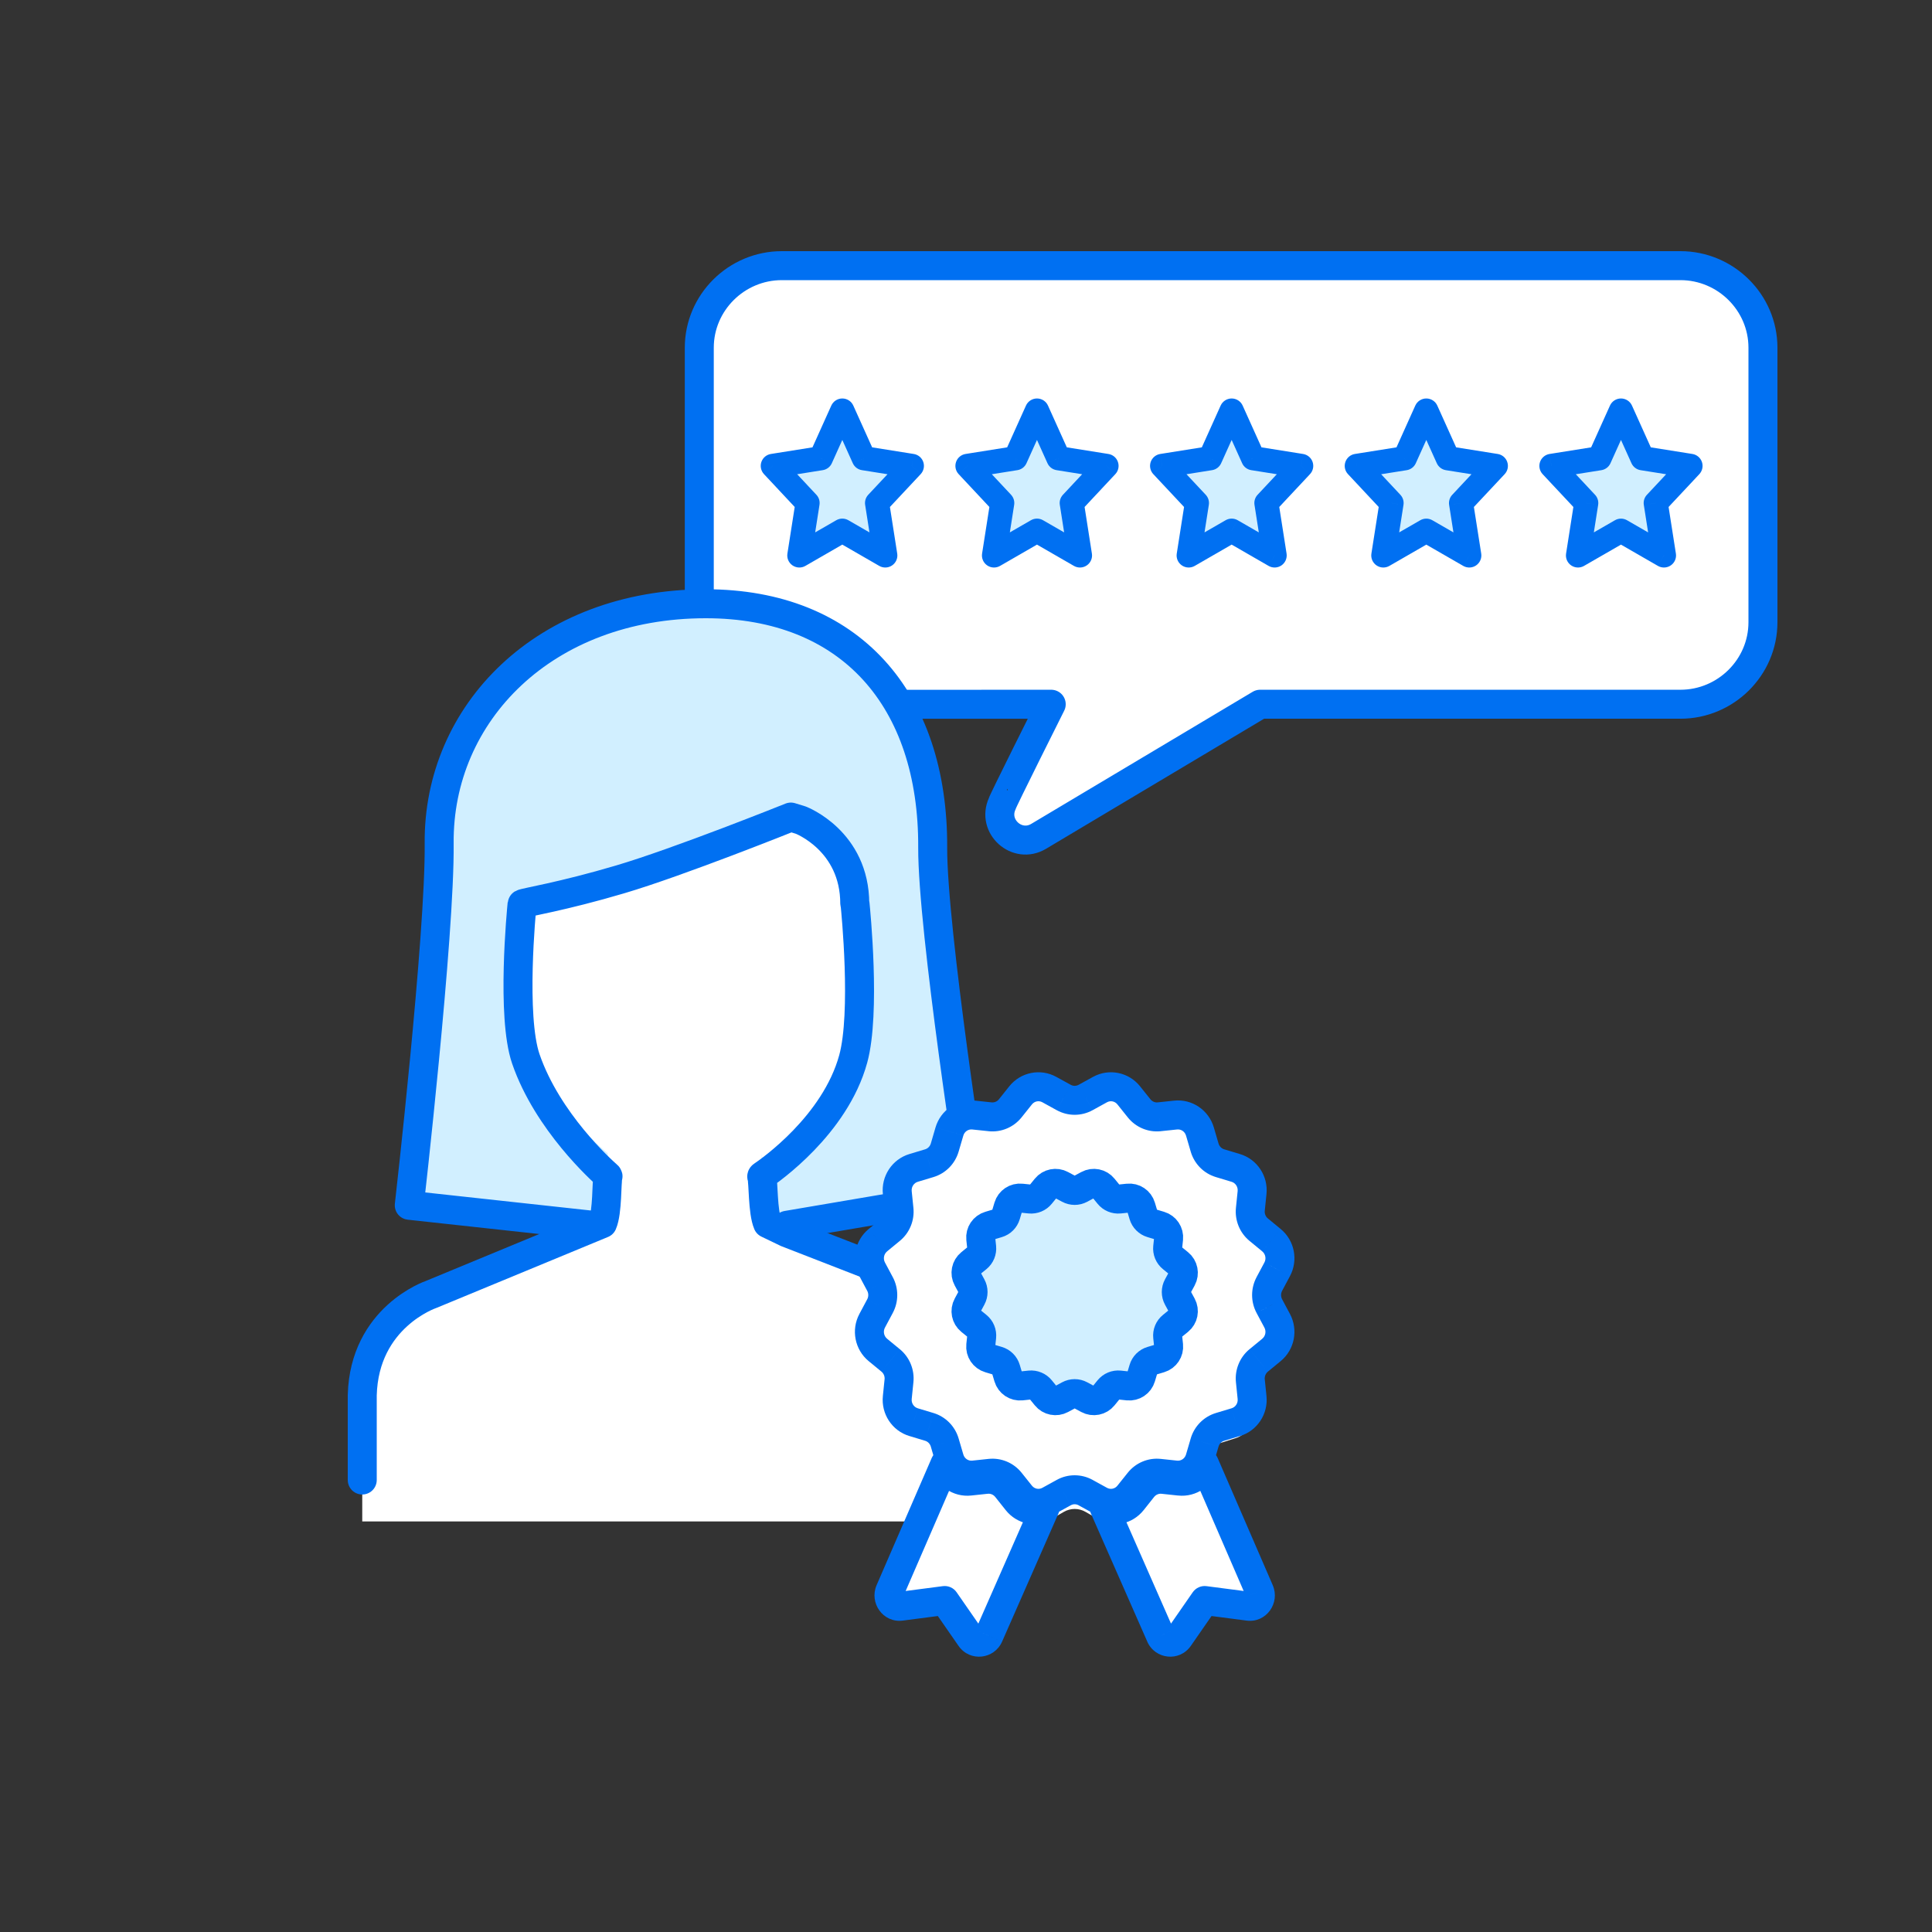
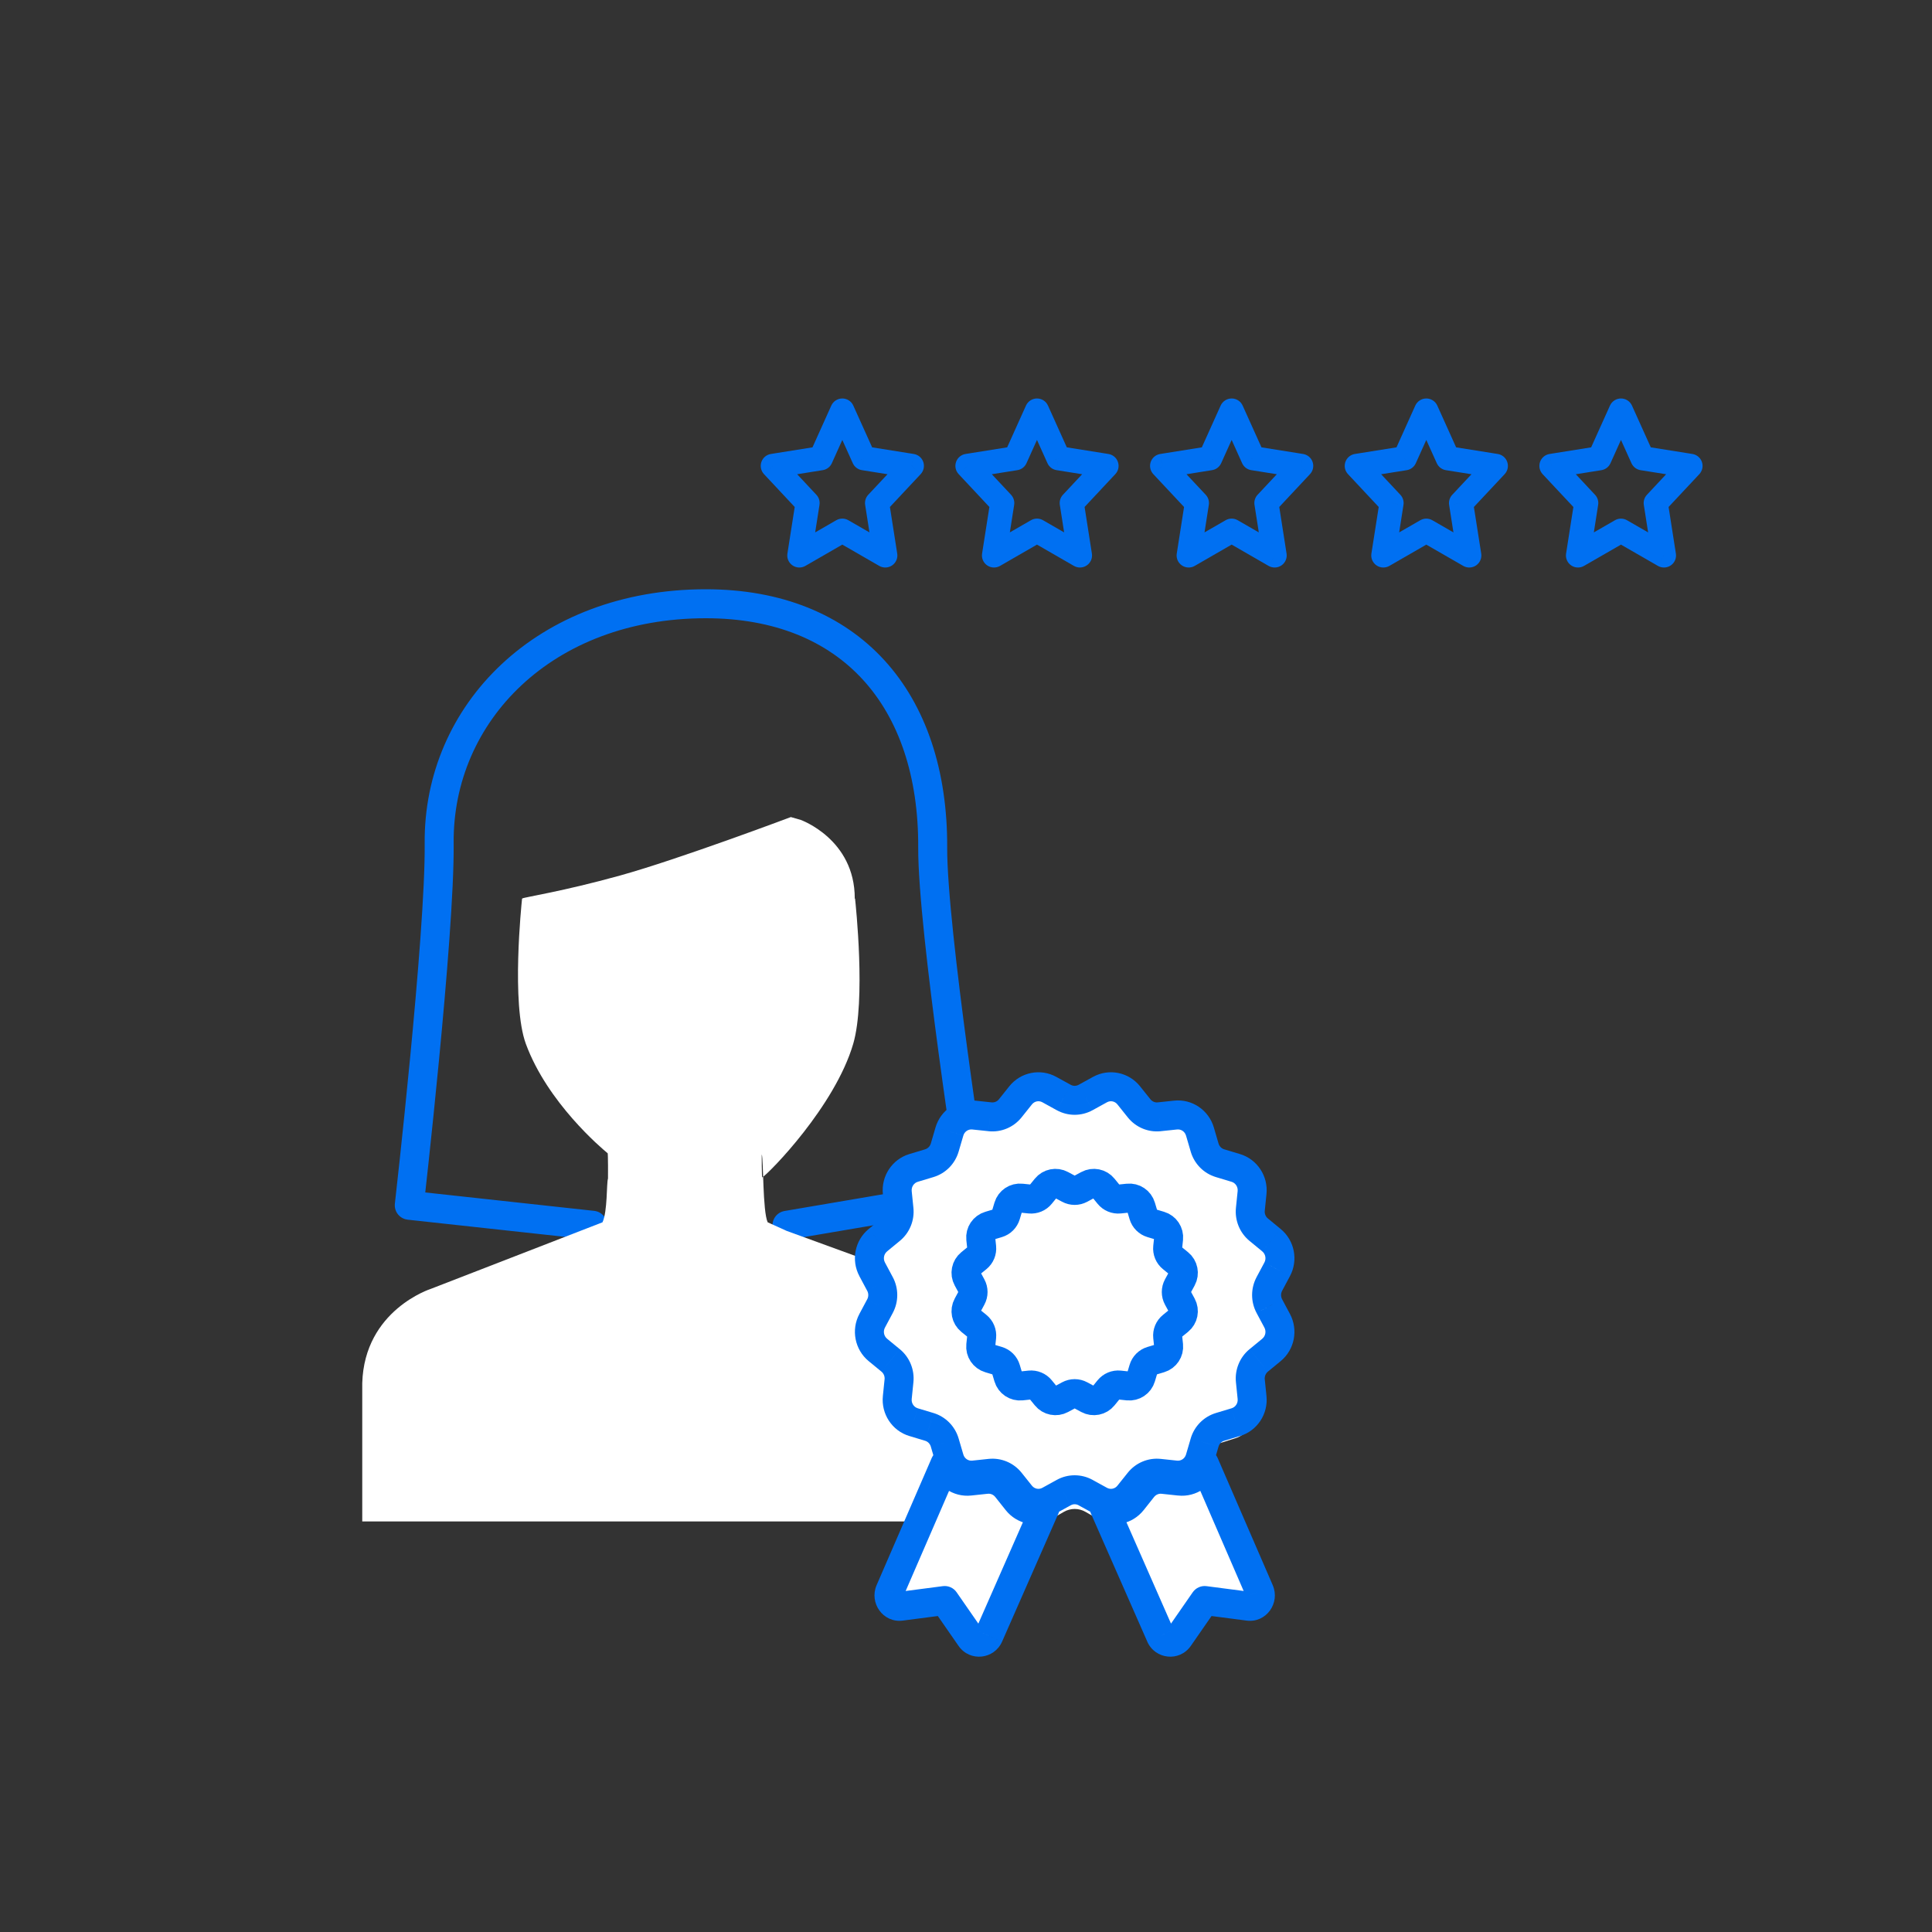
<svg xmlns="http://www.w3.org/2000/svg" width="80" height="80" viewBox="0 0 80 80" fill="none">
  <rect x="0" y="0" width="80" height="80" fill="#333333" stroke="none" />
-   <path fill-rule="evenodd" clip-rule="evenodd" d="M28.956 14.397C28.956 12.529 30.494 11 32.374 11H69.582C71.462 11 73 12.529 73 14.397V25.765C73 27.633 71.462 29.161 69.582 29.161H52.178L43.008 34.631C42.115 35.164 41.068 34.226 41.5 33.279C41.47 33.269 43.529 29.161 43.529 29.161C43.529 29.161 32.103 29.167 31.9 29.161C29.673 29.096 28.956 27.041 28.956 25.765V14.397Z" fill="white" stroke="#0070F2" stroke-width="1.2" stroke-linejoin="round" />
-   <path fill-rule="evenodd" clip-rule="evenodd" d="M67.121 17L68.011 18.975L70 19.292L68.561 20.829L68.901 23L67.121 21.975L65.342 23L65.682 20.829L64.242 19.292L66.231 18.975L67.121 17ZM51 17L50.111 18.975L48.121 19.291L49.561 20.829L49.221 23L51 21.974L52.78 23L52.44 20.829L53.879 19.291L51.89 18.975L51 17ZM34.879 17L33.989 18.975L32 19.291L33.439 20.829L33.099 23L34.879 21.974L36.658 23L36.318 20.829L37.758 19.291L35.768 18.975L34.879 17ZM42.05 18.975L42.939 17L43.829 18.975L45.818 19.291L44.379 20.829L44.719 23L42.939 21.974L41.16 23L41.5 20.829L40.061 19.291L42.05 18.975ZM59.95 18.975L59.06 17L58.171 18.975L56.182 19.292L57.621 20.829L57.281 23L59.06 21.975L60.84 23L60.499 20.829L61.939 19.292L59.95 18.975Z" fill="#D1EFFF" />
  <path d="M68.011 18.975L67.932 19.469C67.766 19.442 67.624 19.334 67.555 19.18L68.011 18.975ZM67.121 17L66.665 16.795C66.746 16.615 66.924 16.5 67.121 16.5C67.318 16.5 67.496 16.615 67.577 16.795L67.121 17ZM70 19.292L70.079 18.798C70.261 18.827 70.413 18.955 70.473 19.13C70.533 19.305 70.491 19.498 70.365 19.634L70 19.292ZM68.561 20.829L68.067 20.907C68.043 20.755 68.09 20.6 68.196 20.488L68.561 20.829ZM68.901 23L69.395 22.923C69.425 23.113 69.343 23.303 69.184 23.412C69.025 23.521 68.818 23.529 68.651 23.433L68.901 23ZM67.121 21.975L66.872 21.542C67.026 21.453 67.216 21.453 67.371 21.542L67.121 21.975ZM65.342 23L65.591 23.433C65.424 23.529 65.217 23.521 65.058 23.412C64.9 23.303 64.818 23.113 64.848 22.923L65.342 23ZM65.682 20.829L66.047 20.488C66.152 20.6 66.2 20.755 66.176 20.907L65.682 20.829ZM64.242 19.292L63.877 19.634C63.751 19.498 63.709 19.305 63.769 19.13C63.829 18.955 63.981 18.827 64.164 18.798L64.242 19.292ZM66.231 18.975L66.687 19.18C66.618 19.334 66.476 19.442 66.31 19.469L66.231 18.975ZM50.111 18.975L50.566 19.18C50.497 19.334 50.355 19.442 50.189 19.468L50.111 18.975ZM51 17L50.544 16.795C50.625 16.615 50.804 16.5 51 16.5C51.197 16.5 51.375 16.615 51.456 16.795L51 17ZM48.121 19.291L47.756 19.633C47.63 19.498 47.588 19.304 47.648 19.129C47.708 18.954 47.86 18.827 48.043 18.798L48.121 19.291ZM49.561 20.829L49.926 20.487C50.031 20.6 50.079 20.754 50.055 20.906L49.561 20.829ZM49.221 23L49.471 23.433C49.304 23.529 49.097 23.521 48.938 23.412C48.779 23.303 48.697 23.113 48.727 22.923L49.221 23ZM51 21.974L50.751 21.541C50.905 21.452 51.096 21.452 51.25 21.541L51 21.974ZM52.78 23L53.274 22.923C53.303 23.113 53.221 23.303 53.063 23.412C52.904 23.521 52.697 23.529 52.53 23.433L52.78 23ZM52.44 20.829L51.946 20.906C51.922 20.754 51.969 20.6 52.075 20.487L52.44 20.829ZM53.879 19.291L53.957 18.798C54.14 18.827 54.292 18.954 54.352 19.129C54.412 19.304 54.37 19.498 54.244 19.633L53.879 19.291ZM51.89 18.975L51.811 19.468C51.645 19.442 51.503 19.334 51.434 19.18L51.89 18.975ZM33.989 18.975L34.445 19.18C34.376 19.334 34.234 19.442 34.068 19.468L33.989 18.975ZM34.879 17L34.422 16.795C34.503 16.615 34.682 16.5 34.878 16.5C35.075 16.5 35.254 16.615 35.334 16.795L34.879 17ZM32 19.291L31.635 19.633C31.509 19.498 31.467 19.304 31.527 19.129C31.587 18.954 31.739 18.827 31.921 18.798L32 19.291ZM33.439 20.829L33.804 20.487C33.91 20.6 33.957 20.754 33.933 20.906L33.439 20.829ZM33.099 23L33.349 23.433C33.182 23.529 32.975 23.521 32.816 23.412C32.657 23.303 32.575 23.113 32.605 22.923L33.099 23ZM34.879 21.974L34.629 21.541C34.783 21.452 34.974 21.452 35.128 21.541L34.879 21.974ZM36.658 23L37.152 22.923C37.182 23.113 37.1 23.303 36.941 23.412C36.782 23.521 36.575 23.529 36.408 23.433L36.658 23ZM36.318 20.829L35.824 20.906C35.8 20.754 35.847 20.6 35.953 20.487L36.318 20.829ZM37.758 19.291L37.836 18.798C38.019 18.827 38.171 18.954 38.231 19.129C38.291 19.304 38.249 19.498 38.123 19.633L37.758 19.291ZM35.768 18.975L35.69 19.468C35.523 19.442 35.382 19.334 35.312 19.18L35.768 18.975ZM42.939 17L42.483 16.795C42.564 16.615 42.743 16.5 42.939 16.5C43.136 16.5 43.315 16.615 43.395 16.795L42.939 17ZM42.05 18.975L42.505 19.18C42.436 19.334 42.294 19.442 42.128 19.468L42.05 18.975ZM43.829 18.975L43.751 19.468C43.584 19.442 43.443 19.334 43.373 19.18L43.829 18.975ZM45.818 19.291L45.897 18.798C46.08 18.827 46.231 18.954 46.291 19.129C46.351 19.304 46.31 19.498 46.183 19.633L45.818 19.291ZM44.379 20.829L43.885 20.906C43.861 20.754 43.909 20.6 44.014 20.487L44.379 20.829ZM44.719 23L45.213 22.923C45.243 23.113 45.161 23.303 45.002 23.412C44.843 23.521 44.636 23.529 44.469 23.433L44.719 23ZM42.939 21.974L42.69 21.541C42.844 21.452 43.035 21.452 43.189 21.541L42.939 21.974ZM41.16 23L41.41 23.433C41.243 23.529 41.035 23.521 40.877 23.412C40.718 23.303 40.636 23.113 40.666 22.923L41.16 23ZM41.5 20.829L41.865 20.487C41.97 20.6 42.018 20.754 41.994 20.906L41.5 20.829ZM40.061 19.291L39.696 19.633C39.569 19.498 39.528 19.304 39.588 19.129C39.648 18.954 39.799 18.827 39.982 18.798L40.061 19.291ZM59.06 17L58.604 16.795C58.685 16.615 58.864 16.5 59.06 16.5C59.257 16.5 59.435 16.615 59.516 16.795L59.06 17ZM59.95 18.975L59.871 19.469C59.705 19.442 59.563 19.334 59.494 19.18L59.95 18.975ZM58.171 18.975L58.626 19.18C58.557 19.334 58.416 19.442 58.249 19.469L58.171 18.975ZM56.182 19.292L55.817 19.633C55.69 19.498 55.649 19.305 55.709 19.13C55.769 18.955 55.92 18.827 56.103 18.798L56.182 19.292ZM57.621 20.829L57.986 20.488C58.091 20.6 58.139 20.755 58.115 20.907L57.621 20.829ZM57.281 23L57.531 23.433C57.364 23.529 57.157 23.521 56.998 23.412C56.839 23.303 56.757 23.113 56.787 22.923L57.281 23ZM59.06 21.975L58.811 21.542C58.965 21.453 59.155 21.453 59.31 21.542L59.06 21.975ZM60.84 23L61.334 22.923C61.364 23.113 61.281 23.303 61.123 23.412C60.964 23.521 60.757 23.529 60.59 23.433L60.84 23ZM60.499 20.829L60.005 20.907C59.982 20.755 60.029 20.6 60.135 20.488L60.499 20.829ZM61.939 19.292L62.018 18.798C62.201 18.827 62.352 18.955 62.412 19.13C62.472 19.305 62.431 19.498 62.304 19.634L61.939 19.292ZM67.555 19.18L66.665 17.205L67.577 16.795L68.467 18.77L67.555 19.18ZM69.921 19.785L67.932 19.469L68.09 18.481L70.079 18.798L69.921 19.785ZM68.196 20.488L69.635 18.95L70.365 19.634L68.926 21.171L68.196 20.488ZM68.407 23.077L68.067 20.907L69.055 20.752L69.395 22.923L68.407 23.077ZM67.371 21.542L69.15 22.567L68.651 23.433L66.872 22.408L67.371 21.542ZM65.092 22.567L66.872 21.542L67.371 22.408L65.591 23.433L65.092 22.567ZM66.176 20.907L65.836 23.077L64.848 22.923L65.188 20.752L66.176 20.907ZM64.607 18.95L66.047 20.488L65.317 21.171L63.877 19.634L64.607 18.95ZM66.31 19.469L64.321 19.785L64.164 18.798L66.153 18.481L66.31 19.469ZM67.577 17.205L66.687 19.18L65.775 18.77L66.665 16.795L67.577 17.205ZM49.655 18.769L50.544 16.795L51.456 17.205L50.566 19.18L49.655 18.769ZM48.043 18.798L50.032 18.481L50.189 19.468L48.2 19.785L48.043 18.798ZM49.196 21.171L47.756 19.633L48.486 18.95L49.926 20.487L49.196 21.171ZM48.727 22.923L49.067 20.752L50.055 20.906L49.715 23.077L48.727 22.923ZM51.25 22.407L49.471 23.433L48.971 22.567L50.751 21.541L51.25 22.407ZM52.53 23.433L50.751 22.407L51.25 21.541L53.029 22.567L52.53 23.433ZM52.934 20.752L53.274 22.923L52.286 23.077L51.946 20.906L52.934 20.752ZM54.244 19.633L52.805 21.171L52.075 20.487L53.514 18.95L54.244 19.633ZM51.969 18.481L53.957 18.798L53.8 19.785L51.811 19.468L51.969 18.481ZM51.456 16.795L52.346 18.769L51.434 19.18L50.544 17.205L51.456 16.795ZM33.533 18.769L34.422 16.795L35.334 17.205L34.445 19.18L33.533 18.769ZM31.921 18.798L33.911 18.481L34.068 19.468L32.079 19.785L31.921 18.798ZM33.074 21.171L31.635 19.633L32.365 18.95L33.804 20.487L33.074 21.171ZM32.605 22.923L32.945 20.752L33.933 20.906L33.593 23.077L32.605 22.923ZM35.128 22.407L33.349 23.433L32.849 22.567L34.629 21.541L35.128 22.407ZM36.408 23.433L34.629 22.407L35.128 21.541L36.908 22.567L36.408 23.433ZM36.812 20.752L37.152 22.923L36.164 23.077L35.824 20.906L36.812 20.752ZM38.123 19.633L36.683 21.171L35.953 20.487L37.393 18.95L38.123 19.633ZM35.847 18.481L37.836 18.798L37.679 19.785L35.69 19.468L35.847 18.481ZM35.334 16.795L36.224 18.769L35.312 19.18L34.423 17.205L35.334 16.795ZM43.395 17.205L42.505 19.18L41.594 18.769L42.483 16.795L43.395 17.205ZM43.373 19.18L42.483 17.205L43.395 16.795L44.285 18.769L43.373 19.18ZM45.739 19.785L43.751 19.468L43.908 18.481L45.897 18.798L45.739 19.785ZM44.014 20.487L45.453 18.95L46.183 19.633L44.744 21.171L44.014 20.487ZM44.225 23.077L43.885 20.906L44.873 20.752L45.213 22.923L44.225 23.077ZM43.189 21.541L44.969 22.567L44.469 23.433L42.69 22.407L43.189 21.541ZM40.91 22.567L42.69 21.541L43.189 22.407L41.41 23.433L40.91 22.567ZM41.994 20.906L41.654 23.077L40.666 22.923L41.006 20.752L41.994 20.906ZM40.426 18.95L41.865 20.487L41.135 21.171L39.696 19.633L40.426 18.95ZM42.128 19.468L40.139 19.785L39.982 18.798L41.971 18.481L42.128 19.468ZM59.516 16.795L60.406 18.77L59.494 19.18L58.604 17.205L59.516 16.795ZM57.715 18.77L58.604 16.795L59.516 17.205L58.626 19.18L57.715 18.77ZM56.103 18.798L58.092 18.481L58.249 19.469L56.261 19.785L56.103 18.798ZM57.256 21.171L55.817 19.633L56.547 18.95L57.986 20.488L57.256 21.171ZM56.787 22.923L57.127 20.752L58.115 20.907L57.775 23.077L56.787 22.923ZM59.31 22.408L57.531 23.433L57.031 22.567L58.811 21.542L59.31 22.408ZM60.59 23.433L58.811 22.408L59.31 21.542L61.089 22.567L60.59 23.433ZM60.993 20.752L61.334 22.923L60.346 23.077L60.005 20.907L60.993 20.752ZM62.304 19.634L60.864 21.171L60.135 20.488L61.574 18.95L62.304 19.634ZM60.029 18.481L62.018 18.798L61.861 19.785L59.871 19.469L60.029 18.481Z" fill="#0070F2" />
-   <path fill-rule="evenodd" clip-rule="evenodd" d="M24.541 50.736L16.947 49.908C16.947 49.908 18.223 38.735 18.185 34.925C18.131 29.536 22.544 25 29.227 25C35.2 25 38.651 28.948 38.621 35.093C38.605 38.471 40.312 49.422 40.312 49.422L32.587 50.736" fill="#D1EFFF" />
  <path d="M24.541 50.736L16.947 49.908C16.947 49.908 18.223 38.735 18.185 34.925C18.131 29.536 22.544 25 29.227 25C35.2 25 38.651 28.948 38.621 35.093C38.605 38.471 40.312 49.422 40.312 49.422L32.587 50.736" stroke="#0070F2" stroke-width="1.2" stroke-linecap="round" stroke-linejoin="round" />
  <path fill-rule="evenodd" clip-rule="evenodd" d="M42 63V57.276C41.915 54.241 39.155 53.367 39.155 53.367L32.575 50.969L31.788 50.613C31.577 50.158 31.616 48.003 31.544 47.803C31.537 47.785 31.544 48.766 31.561 48.756C31.866 48.564 34.576 45.799 35.33 43.222C35.855 41.423 35.432 37.448 35.407 37.218C35.406 37.211 35.394 37.211 35.394 37.204C35.396 34.747 33.157 33.951 33.157 33.951L32.747 33.833C32.747 33.833 28.117 35.576 25.677 36.253C23.28 36.918 21.74 37.144 21.627 37.203C21.621 37.206 21.618 37.21 21.617 37.216C21.594 37.436 21.165 41.561 21.774 43.222C22.668 45.658 24.914 47.551 25.163 47.755C25.177 47.766 25.182 48.784 25.176 48.8C25.11 48.991 25.161 50.157 24.948 50.613L17.845 53.367C17.845 53.367 15.085 54.241 15 57.276V63" fill="white" />
-   <path d="M42 61.284V57.772C41.915 54.534 39.155 53.603 39.155 53.603L32.575 51.044L31.788 50.665C31.577 50.18 31.616 48.948 31.544 48.734C31.537 48.715 31.544 48.695 31.561 48.684C31.866 48.479 34.576 46.597 35.33 43.848C35.855 41.929 35.432 37.689 35.407 37.444C35.406 37.436 35.394 37.436 35.394 37.428C35.396 34.808 33.157 33.959 33.157 33.959L32.747 33.833C32.747 33.833 28.117 35.693 25.677 36.414C23.28 37.124 21.739 37.364 21.627 37.427C21.621 37.431 21.618 37.435 21.617 37.442C21.594 37.676 21.165 42.076 21.774 43.848C22.668 46.447 24.914 48.466 25.163 48.683C25.177 48.695 25.182 48.714 25.176 48.731C25.11 48.935 25.161 50.178 24.948 50.665L17.845 53.603C17.845 53.603 15.085 54.534 15 57.772V61.284" stroke="#0070F2" stroke-width="1.2" stroke-linecap="round" stroke-linejoin="round" />
  <path fill-rule="evenodd" clip-rule="evenodd" d="M44.952 45.467L45.55 45.122C45.952 44.89 46.451 44.996 46.739 45.374L47.167 45.935C47.369 46.2 47.684 46.338 48.003 46.303L48.679 46.228C49.133 46.177 49.557 46.478 49.687 46.944L49.88 47.636C49.971 47.964 50.212 48.219 50.52 48.316L51.172 48.522C51.609 48.66 51.893 49.111 51.845 49.594L51.775 50.312C51.741 50.651 51.871 50.986 52.121 51.2L52.649 51.656C53.003 51.962 53.103 52.493 52.885 52.919L52.561 53.555C52.408 53.855 52.408 54.217 52.561 54.516L52.885 55.152C53.103 55.579 53.003 56.11 52.649 56.416L52.121 56.871C51.871 57.086 51.741 57.42 51.775 57.76L51.845 58.478C51.893 58.961 51.609 59.411 51.172 59.549L50.52 59.755C50.212 59.852 49.971 60.108 49.88 60.435L49.76 60.866C49.802 60.795 49.836 60.718 49.86 60.636L49.868 60.607L52.152 65.88C52.291 66.201 52.034 66.555 51.693 66.51L49.882 66.274L48.817 67.81C48.62 68.094 48.195 68.052 48.055 67.734L46.005 63.071C45.85 63.072 45.694 63.032 45.55 62.949L44.952 62.605C44.67 62.442 44.33 62.442 44.048 62.605L43.45 62.949C43.306 63.032 43.15 63.072 42.995 63.071L40.945 67.734C40.805 68.052 40.38 68.094 40.183 67.81L39.118 66.274L37.307 66.51C36.966 66.554 36.709 66.201 36.848 65.88L39.132 60.607L39.141 60.636C39.164 60.718 39.198 60.795 39.24 60.865L39.12 60.435C39.028 60.108 38.788 59.852 38.48 59.755L37.828 59.549C37.39 59.411 37.107 58.961 37.155 58.478L37.225 57.76C37.259 57.42 37.129 57.086 36.879 56.871L36.351 56.416C35.997 56.11 35.897 55.579 36.115 55.152L36.438 54.516C36.592 54.217 36.592 53.855 36.438 53.555L36.115 52.919C35.897 52.493 35.997 51.962 36.351 51.656L36.879 51.2C37.129 50.986 37.259 50.651 37.225 50.312L37.155 49.594C37.107 49.111 37.39 48.66 37.828 48.522L38.48 48.316C38.788 48.219 39.028 47.964 39.12 47.636L39.313 46.944C39.443 46.478 39.867 46.177 40.321 46.228L40.997 46.303C41.316 46.338 41.631 46.2 41.833 45.935L42.261 45.374C42.548 44.996 43.048 44.89 43.45 45.122L44.048 45.467C44.33 45.629 44.67 45.629 44.952 45.467Z" fill="white" />
-   <path fill-rule="evenodd" clip-rule="evenodd" d="M44.739 49.232L45.056 49.061C45.269 48.945 45.533 48.998 45.685 49.186L45.912 49.465C46.019 49.598 46.185 49.666 46.354 49.649L46.712 49.612C46.953 49.586 47.177 49.736 47.246 49.968L47.349 50.313C47.397 50.476 47.524 50.603 47.687 50.651L48.032 50.754C48.264 50.823 48.414 51.047 48.389 51.288L48.351 51.646C48.333 51.814 48.402 51.981 48.535 52.088L48.814 52.315C49.002 52.467 49.055 52.732 48.94 52.944L48.768 53.26C48.687 53.41 48.687 53.59 48.768 53.739L48.94 54.056C49.055 54.269 49.002 54.533 48.814 54.685L48.535 54.912C48.402 55.019 48.333 55.185 48.351 55.355L48.389 55.712C48.414 55.953 48.264 56.177 48.032 56.246L47.687 56.349C47.524 56.397 47.397 56.524 47.349 56.687L47.246 57.032C47.177 57.264 46.953 57.414 46.712 57.389L46.354 57.351C46.185 57.334 46.019 57.403 45.912 57.535L45.685 57.814C45.533 58.002 45.269 58.054 45.056 57.939L44.739 57.768C44.59 57.687 44.41 57.687 44.261 57.768L43.944 57.939C43.731 58.054 43.467 58.002 43.315 57.814L43.088 57.535C42.981 57.403 42.814 57.334 42.645 57.351L42.288 57.389C42.047 57.414 41.823 57.264 41.754 57.032L41.651 56.687C41.603 56.524 41.476 56.397 41.313 56.349L40.968 56.246C40.736 56.177 40.586 55.953 40.611 55.712L40.649 55.355C40.666 55.185 40.598 55.019 40.466 54.912L40.186 54.685C39.998 54.533 39.945 54.269 40.061 54.056L40.232 53.739C40.313 53.59 40.313 53.41 40.232 53.26L40.061 52.944C39.945 52.732 39.998 52.467 40.186 52.315L40.466 52.088C40.598 51.981 40.666 51.814 40.649 51.646L40.611 51.288C40.586 51.047 40.736 50.823 40.968 50.754L41.313 50.651C41.476 50.603 41.603 50.476 41.651 50.313L41.754 49.968C41.823 49.736 42.047 49.586 42.288 49.612L42.645 49.649C42.814 49.666 42.981 49.598 43.088 49.465L43.315 49.186C43.467 48.998 43.731 48.945 43.944 49.061L44.261 49.232C44.41 49.313 44.59 49.313 44.739 49.232Z" fill="#D1EFFF" />
  <path d="M45.55 45.116L45.261 44.591L45.261 44.591L45.55 45.116ZM44.952 45.446L45.241 45.971L45.242 45.971L44.952 45.446ZM46.739 45.357L46.27 45.731L46.27 45.731L46.739 45.357ZM47.167 45.892L47.636 45.518L47.636 45.518L47.167 45.892ZM48.003 46.244L48.065 46.841L48.066 46.84L48.003 46.244ZM48.679 46.172L48.742 46.769L48.742 46.769L48.679 46.172ZM49.687 46.855L50.263 46.687L50.263 46.687L49.687 46.855ZM49.88 47.517L50.457 47.349L50.456 47.348L49.88 47.517ZM50.52 48.165L50.693 47.591L50.692 47.591L50.52 48.165ZM51.172 48.362L51.345 47.787L51.345 47.787L51.172 48.362ZM51.845 49.385L51.248 49.323L51.248 49.324L51.845 49.385ZM51.775 50.071L52.371 50.133L52.372 50.132L51.775 50.071ZM52.121 50.919L52.502 50.455L52.502 50.455L52.121 50.919ZM52.649 51.353L52.267 51.816L52.267 51.817L52.649 51.353ZM52.885 52.559L53.414 52.843L53.414 52.842L52.885 52.559ZM52.561 53.166L52.032 52.883L52.032 52.884L52.561 53.166ZM52.561 54.084L52.032 54.366L52.032 54.367L52.561 54.084ZM52.885 54.69L53.414 54.407L53.414 54.407L52.885 54.69ZM52.649 55.897L53.03 56.361L53.03 56.361L52.649 55.897ZM52.121 56.331L51.74 55.868L51.739 55.868L52.121 56.331ZM51.775 57.179L52.372 57.118L52.371 57.118L51.775 57.179ZM51.845 57.865L51.248 57.927L51.248 57.927L51.845 57.865ZM51.172 58.888L50.999 58.313L50.998 58.314L51.172 58.888ZM50.52 59.084L50.693 59.659L50.693 59.659L50.52 59.084ZM49.88 59.734L50.456 59.903L50.457 59.901L49.88 59.734ZM49.687 60.395L49.111 60.226L49.111 60.226L49.687 60.395ZM48.679 61.078L48.615 61.675L48.616 61.675L48.679 61.078ZM48.003 61.007L47.939 61.603L47.939 61.603L48.003 61.007ZM47.167 61.358L47.636 61.732L47.636 61.732L47.167 61.358ZM46.739 61.893L46.27 61.519L46.27 61.519L46.739 61.893ZM45.55 62.133L45.839 61.608L45.839 61.608L45.55 62.133ZM44.952 61.805L44.663 62.33L44.663 62.331L44.952 61.805ZM44.048 61.805L44.337 62.331L44.338 62.33L44.048 61.805ZM43.45 62.133L43.161 61.608L43.161 61.608L43.45 62.133ZM42.261 61.893L42.73 61.519L42.73 61.519L42.261 61.893ZM41.833 61.358L42.302 60.983L42.302 60.983L41.833 61.358ZM40.997 61.007L41.06 61.603L41.06 61.603L40.997 61.007ZM40.321 61.078L40.384 61.675L40.384 61.675L40.321 61.078ZM39.313 60.395L39.889 60.227L39.889 60.226L39.313 60.395ZM39.12 59.734L38.544 59.902L38.544 59.903L39.12 59.734ZM38.48 59.084L38.306 59.659L38.307 59.659L38.48 59.084ZM37.828 58.888L38.002 58.314L38.001 58.313L37.828 58.888ZM37.155 57.865L37.752 57.927L37.752 57.927L37.155 57.865ZM37.225 57.179L36.629 57.118L36.628 57.118L37.225 57.179ZM36.879 56.331L37.261 55.868L37.26 55.868L36.879 56.331ZM36.351 55.897L35.97 56.361L35.97 56.361L36.351 55.897ZM36.115 54.69L36.644 54.973L36.644 54.973L36.115 54.69ZM36.438 54.084L35.91 53.8L35.909 53.801L36.438 54.084ZM36.438 53.166L35.909 53.449L35.91 53.449L36.438 53.166ZM36.115 52.559L36.644 52.277L36.644 52.277L36.115 52.559ZM36.351 51.353L36.733 51.817L36.733 51.816L36.351 51.353ZM36.879 50.919L36.498 50.455L36.498 50.455L36.879 50.919ZM37.225 50.071L36.628 50.132L36.629 50.133L37.225 50.071ZM37.155 49.385L37.752 49.324L37.752 49.323L37.155 49.385ZM37.828 48.362L38.002 48.936L38.002 48.936L37.828 48.362ZM38.48 48.165L38.308 47.59L38.306 47.591L38.48 48.165ZM39.12 47.517L38.544 47.348L38.544 47.348L39.12 47.517ZM39.313 46.855L39.889 47.024L39.889 47.023L39.313 46.855ZM40.321 46.172L40.257 46.769L40.257 46.769L40.321 46.172ZM40.997 46.244L40.933 46.84L40.934 46.841L40.997 46.244ZM41.833 45.892L42.302 46.267L42.302 46.267L41.833 45.892ZM42.261 45.357L41.792 44.982L41.792 44.982L42.261 45.357ZM43.45 45.116L43.739 44.591L43.739 44.591L43.45 45.116ZM44.048 45.446L43.758 45.971L43.759 45.971L44.048 45.446ZM41.682 61.614L42.152 61.241L42.152 61.241L41.682 61.614ZM42.114 62.158L41.644 62.531L41.644 62.531L42.114 62.158ZM40.839 61.257L40.776 60.66L40.775 60.66L40.839 61.257ZM40.157 61.33L40.093 60.733L40.093 60.733L40.157 61.33ZM39.141 60.636L39.717 60.469L39.716 60.466L39.141 60.636ZM39.132 60.607L39.708 60.437C39.636 60.195 39.421 60.024 39.169 60.008C38.917 59.993 38.682 60.137 38.582 60.369L39.132 60.607ZM36.848 65.88L36.297 65.641L36.297 65.642L36.848 65.88ZM37.307 66.51L37.385 67.105L37.385 67.105L37.307 66.51ZM39.118 66.274L39.611 65.932C39.484 65.748 39.264 65.65 39.041 65.679L39.118 66.274ZM40.183 67.81L40.676 67.468L40.676 67.468L40.183 67.81ZM40.945 67.734L41.494 67.976L41.495 67.975L40.945 67.734ZM43.286 62.411L43.835 62.653C43.937 62.42 43.882 62.148 43.697 61.974C43.512 61.8 43.237 61.762 43.011 61.878L43.286 62.411ZM49.868 60.607L50.419 60.369C50.318 60.137 50.084 59.993 49.832 60.008C49.58 60.024 49.364 60.195 49.293 60.437L49.868 60.607ZM49.86 60.636L49.284 60.466L49.283 60.469L49.86 60.636ZM52.152 65.88L51.601 66.119L51.602 66.119L52.152 65.88ZM51.693 66.51L51.615 67.105L51.615 67.105L51.693 66.51ZM49.882 66.274L49.959 65.679C49.737 65.65 49.517 65.748 49.389 65.932L49.882 66.274ZM48.817 67.81L48.324 67.468L48.324 67.468L48.817 67.81ZM48.055 67.734L48.604 67.493L48.604 67.492L48.055 67.734ZM45.714 62.411L45.989 61.878C45.763 61.762 45.488 61.8 45.303 61.974C45.118 62.148 45.063 62.42 45.165 62.653L45.714 62.411ZM46.886 62.158L47.356 62.531L47.357 62.531L46.886 62.158ZM47.318 61.614L46.848 61.241L46.848 61.241L47.318 61.614ZM48.161 61.257L48.096 61.854L48.097 61.854L48.161 61.257ZM48.843 61.33L48.907 60.733L48.906 60.733L48.843 61.33ZM45.261 44.591L44.663 44.92L45.242 45.971L45.839 45.642L45.261 44.591ZM47.208 44.982C46.739 44.396 45.92 44.228 45.261 44.591L45.839 45.642C45.983 45.563 46.163 45.597 46.27 45.731L47.208 44.982ZM47.636 45.518L47.207 44.982L46.27 45.731L46.698 46.267L47.636 45.518ZM47.94 45.647C47.826 45.659 47.711 45.612 47.636 45.518L46.698 46.267C47.027 46.678 47.541 46.896 48.065 46.841L47.94 45.647ZM48.615 45.575L47.939 45.647L48.066 46.84L48.742 46.769L48.615 45.575ZM50.263 46.687C50.053 45.97 49.364 45.495 48.615 45.575L48.742 46.769C48.902 46.752 49.061 46.852 49.111 47.024L50.263 46.687ZM50.456 47.348L50.263 46.687L49.111 47.024L49.305 47.685L50.456 47.348ZM50.692 47.591C50.582 47.558 50.491 47.469 50.457 47.349L49.304 47.684C49.451 48.189 49.842 48.589 50.348 48.74L50.692 47.591ZM51.345 47.787L50.693 47.591L50.347 48.74L50.998 48.936L51.345 47.787ZM52.442 49.447C52.519 48.704 52.063 48.004 51.345 47.787L50.998 48.936C51.156 48.984 51.267 49.143 51.248 49.323L52.442 49.447ZM52.372 50.132L52.442 49.446L51.248 49.324L51.178 50.01L52.372 50.132ZM52.502 50.455C52.409 50.379 52.358 50.258 52.371 50.133L51.178 50.009C51.124 50.531 51.333 51.048 51.739 51.382L52.502 50.455ZM53.03 50.89L52.502 50.455L51.739 51.382L52.267 51.816L53.03 50.89ZM53.414 52.842C53.766 52.184 53.607 51.365 53.03 50.89L52.267 51.817C52.4 51.926 52.44 52.12 52.356 52.277L53.414 52.842ZM53.09 53.449L53.414 52.843L52.356 52.277L52.032 52.883L53.09 53.449ZM53.09 53.801C53.032 53.692 53.032 53.559 53.09 53.448L52.032 52.884C51.785 53.347 51.785 53.904 52.032 54.366L53.09 53.801ZM53.414 54.407L53.09 53.801L52.032 54.367L52.356 54.973L53.414 54.407ZM53.03 56.361C53.607 55.886 53.766 55.065 53.414 54.407L52.356 54.973C52.44 55.13 52.4 55.325 52.267 55.434L53.03 56.361ZM52.502 56.795L53.03 56.361L52.268 55.434L51.74 55.868L52.502 56.795ZM52.371 57.118C52.358 56.991 52.41 56.87 52.502 56.795L51.739 55.868C51.333 56.202 51.124 56.719 51.178 57.241L52.371 57.118ZM52.442 57.804L52.372 57.118L51.178 57.241L51.248 57.927L52.442 57.804ZM51.344 59.463C52.063 59.247 52.519 58.546 52.442 57.804L51.248 57.927C51.267 58.108 51.156 58.266 50.999 58.313L51.344 59.463ZM50.693 59.659L51.345 59.462L50.998 58.314L50.347 58.51L50.693 59.659ZM50.457 59.901C50.491 59.782 50.582 59.692 50.693 59.659L50.347 58.51C49.843 58.662 49.451 59.06 49.304 59.566L50.457 59.901ZM50.263 60.563L50.456 59.903L49.305 59.565L49.111 60.226L50.263 60.563ZM48.616 61.675C49.364 61.754 50.053 61.281 50.263 60.563L49.111 60.226C49.061 60.398 48.902 60.499 48.742 60.482L48.616 61.675ZM47.939 61.603L48.615 61.675L48.742 60.482L48.066 60.41L47.939 61.603ZM47.636 61.732C47.711 61.637 47.826 61.591 47.939 61.603L48.066 60.41C47.541 60.354 47.027 60.572 46.698 60.983L47.636 61.732ZM47.207 62.268L47.636 61.732L46.698 60.983L46.27 61.519L47.207 62.268ZM45.261 62.659C45.92 63.022 46.739 62.855 47.208 62.267L46.27 61.519C46.163 61.653 45.983 61.687 45.839 61.608L45.261 62.659ZM44.663 62.331L45.261 62.659L45.839 61.608L45.241 61.279L44.663 62.331ZM44.338 62.33C44.439 62.274 44.56 62.274 44.663 62.33L45.242 61.279C44.779 61.025 44.22 61.024 43.758 61.279L44.338 62.33ZM43.739 62.659L44.337 62.331L43.759 61.279L43.161 61.608L43.739 62.659ZM41.792 62.267C42.26 62.855 43.08 63.022 43.739 62.659L43.161 61.608C43.017 61.687 42.837 61.653 42.73 61.519L41.792 62.267ZM41.364 61.732L41.792 62.268L42.73 61.519L42.302 60.983L41.364 61.732ZM41.06 61.603C41.174 61.591 41.289 61.638 41.364 61.732L42.302 60.983C41.973 60.572 41.459 60.354 40.933 60.41L41.06 61.603ZM40.384 61.675L41.06 61.603L40.933 60.41L40.257 60.482L40.384 61.675ZM38.737 60.563C38.947 61.281 39.636 61.754 40.384 61.675L40.258 60.482C40.098 60.499 39.939 60.398 39.889 60.227L38.737 60.563ZM38.544 59.903L38.737 60.563L39.889 60.226L39.695 59.565L38.544 59.903ZM38.307 59.659C38.418 59.692 38.508 59.781 38.544 59.902L39.695 59.566C39.548 59.061 39.158 58.662 38.653 58.51L38.307 59.659ZM37.655 59.462L38.306 59.659L38.653 58.51L38.002 58.314L37.655 59.462ZM36.558 57.804C36.481 58.545 36.936 59.247 37.656 59.463L38.001 58.313C37.844 58.266 37.733 58.108 37.752 57.927L36.558 57.804ZM36.628 57.118L36.558 57.804L37.752 57.927L37.822 57.241L36.628 57.118ZM36.498 56.795C36.59 56.87 36.642 56.991 36.629 57.118L37.822 57.241C37.876 56.719 37.667 56.202 37.261 55.868L36.498 56.795ZM35.97 56.361L36.498 56.795L37.26 55.868L36.732 55.434L35.97 56.361ZM35.586 54.407C35.234 55.065 35.393 55.886 35.97 56.361L36.733 55.434C36.6 55.325 36.56 55.13 36.644 54.973L35.586 54.407ZM35.909 53.801L35.585 54.408L36.644 54.973L36.968 54.366L35.909 53.801ZM35.91 53.449C35.968 53.559 35.968 53.691 35.91 53.8L36.967 54.367C37.216 53.904 37.215 53.346 36.968 52.883L35.91 53.449ZM35.585 52.842L35.909 53.449L36.968 52.884L36.644 52.277L35.585 52.842ZM35.97 50.89C35.393 51.365 35.234 52.184 35.586 52.842L36.644 52.277C36.56 52.12 36.6 51.926 36.733 51.817L35.97 50.89ZM36.498 50.455L35.97 50.89L36.733 51.816L37.261 51.382L36.498 50.455ZM36.629 50.133C36.642 50.258 36.591 50.379 36.498 50.455L37.261 51.382C37.667 51.048 37.876 50.531 37.822 50.009L36.629 50.133ZM36.558 49.446L36.628 50.132L37.822 50.01L37.752 49.324L36.558 49.446ZM37.655 47.787C36.936 48.004 36.481 48.705 36.558 49.447L37.752 49.323C37.733 49.143 37.844 48.984 38.002 48.936L37.655 47.787ZM38.306 47.591L37.655 47.787L38.002 48.936L38.653 48.74L38.306 47.591ZM38.544 47.348C38.508 47.469 38.417 47.558 38.308 47.59L38.652 48.74C39.158 48.589 39.548 48.189 39.695 47.685L38.544 47.348ZM38.737 46.687L38.544 47.348L39.695 47.685L39.889 47.024L38.737 46.687ZM40.385 45.575C39.636 45.495 38.947 45.97 38.737 46.687L39.889 47.023C39.939 46.852 40.098 46.752 40.257 46.769L40.385 45.575ZM41.06 45.647L40.384 45.575L40.257 46.769L40.933 46.84L41.06 45.647ZM41.364 45.518C41.289 45.612 41.174 45.659 41.059 45.647L40.934 46.841C41.459 46.896 41.973 46.678 42.302 46.267L41.364 45.518ZM41.792 44.982L41.364 45.518L42.302 46.267L42.73 45.731L41.792 44.982ZM43.739 44.591C43.08 44.228 42.26 44.396 41.792 44.982L42.73 45.731C42.837 45.597 43.017 45.563 43.161 45.642L43.739 44.591ZM44.337 44.92L43.739 44.591L43.161 45.642L43.758 45.971L44.337 44.92ZM44.663 44.919C44.561 44.976 44.439 44.976 44.337 44.92L43.759 45.971C44.221 46.225 44.779 46.225 45.241 45.971L44.663 44.919ZM41.212 61.987L41.644 62.531L42.584 61.785L42.152 61.241L41.212 61.987ZM40.902 61.854C41.017 61.841 41.134 61.889 41.212 61.987L42.152 61.241C41.822 60.825 41.305 60.604 40.776 60.66L40.902 61.854ZM40.221 61.926L40.903 61.853L40.775 60.66L40.093 60.733L40.221 61.926ZM38.564 60.803C38.774 61.526 39.465 62.008 40.221 61.926L40.093 60.733C39.932 60.751 39.769 60.649 39.717 60.469L38.564 60.803ZM38.557 60.777L38.565 60.806L39.716 60.466L39.708 60.437L38.557 60.777ZM37.398 66.118L39.683 60.846L38.582 60.369L36.297 65.641L37.398 66.118ZM37.23 65.915C37.297 65.906 37.355 65.941 37.382 65.978C37.409 66.015 37.419 66.07 37.399 66.118L36.297 65.642C35.984 66.367 36.557 67.212 37.385 67.105L37.23 65.915ZM39.041 65.679L37.23 65.915L37.385 67.105L39.196 66.869L39.041 65.679ZM40.676 67.468L39.611 65.932L38.625 66.616L39.69 68.151L40.676 67.468ZM40.396 67.492C40.443 67.387 40.603 67.362 40.676 67.468L39.69 68.151C40.157 68.827 41.167 68.717 41.494 67.976L40.396 67.492ZM42.736 62.17L40.396 67.492L41.495 67.975L43.835 62.653L42.736 62.17ZM41.644 62.531C42.107 63.115 42.907 63.281 43.56 62.945L43.011 61.878C42.864 61.954 42.689 61.917 42.584 61.785L41.644 62.531ZM49.293 60.437L49.284 60.466L50.435 60.806L50.444 60.777L49.293 60.437ZM52.703 65.642L50.419 60.369L49.318 60.846L51.601 66.119L52.703 65.642ZM51.615 67.105C52.444 67.213 53.017 66.366 52.702 65.642L51.602 66.119C51.581 66.071 51.591 66.015 51.618 65.979C51.645 65.942 51.703 65.906 51.77 65.915L51.615 67.105ZM49.804 66.869L51.615 67.105L51.77 65.915L49.959 65.679L49.804 66.869ZM49.31 68.152L50.375 66.616L49.389 65.932L48.324 67.468L49.31 68.152ZM47.505 67.975C47.832 68.718 48.843 68.826 49.31 68.151L48.324 67.468C48.397 67.362 48.557 67.386 48.604 67.493L47.505 67.975ZM45.165 62.653L47.506 67.975L48.604 67.492L46.264 62.17L45.165 62.653ZM46.416 61.785C46.311 61.917 46.136 61.954 45.989 61.878L45.44 62.945C46.093 63.281 46.893 63.115 47.356 62.531L46.416 61.785ZM46.848 61.241L46.416 61.785L47.357 62.531L47.788 61.987L46.848 61.241ZM48.225 60.661C47.695 60.604 47.177 60.825 46.848 61.241L47.788 61.987C47.866 61.889 47.983 61.842 48.096 61.854L48.225 60.661ZM48.906 60.733L48.224 60.661L48.097 61.854L48.779 61.927L48.906 60.733ZM49.283 60.469C49.231 60.649 49.068 60.751 48.907 60.733L48.779 61.926C49.534 62.008 50.226 61.526 50.436 60.803L49.283 60.469Z" fill="#0070F2" />
  <path d="M44.739 49.232L45.056 49.061C45.269 48.945 45.533 48.998 45.685 49.186L45.912 49.465C46.019 49.598 46.185 49.666 46.354 49.649L46.712 49.612C46.953 49.586 47.177 49.736 47.246 49.968L47.349 50.313C47.397 50.476 47.524 50.603 47.687 50.651L48.032 50.754C48.264 50.823 48.414 51.047 48.389 51.288L48.351 51.646C48.333 51.814 48.402 51.981 48.535 52.088L48.814 52.315C49.002 52.467 49.055 52.732 48.94 52.944L48.768 53.26C48.687 53.41 48.687 53.59 48.768 53.739L48.94 54.056C49.055 54.269 49.002 54.533 48.814 54.685L48.535 54.912C48.402 55.019 48.333 55.185 48.351 55.355L48.389 55.712C48.414 55.953 48.264 56.177 48.032 56.246L47.687 56.349C47.524 56.397 47.397 56.524 47.349 56.687L47.246 57.032C47.177 57.264 46.953 57.414 46.712 57.389L46.354 57.351C46.185 57.334 46.019 57.403 45.912 57.535L45.685 57.814C45.533 58.002 45.269 58.054 45.056 57.939L44.739 57.768C44.59 57.687 44.41 57.687 44.261 57.768L43.944 57.939C43.731 58.054 43.467 58.002 43.315 57.814L43.088 57.535C42.981 57.403 42.814 57.334 42.645 57.351L42.288 57.389C42.047 57.414 41.823 57.264 41.754 57.032L41.651 56.687C41.603 56.524 41.476 56.397 41.313 56.349L40.968 56.246C40.736 56.177 40.586 55.953 40.611 55.712L40.649 55.355C40.666 55.185 40.598 55.019 40.466 54.912L40.186 54.685C39.998 54.533 39.945 54.269 40.061 54.056L40.232 53.739C40.313 53.59 40.313 53.41 40.232 53.26L40.061 52.944C39.945 52.732 39.998 52.467 40.186 52.315L40.466 52.088C40.598 51.981 40.666 51.814 40.649 51.646L40.611 51.288C40.586 51.047 40.736 50.823 40.968 50.754L41.313 50.651C41.476 50.603 41.603 50.476 41.651 50.313L41.754 49.968C41.823 49.736 42.047 49.586 42.288 49.612L42.645 49.649C42.814 49.666 42.981 49.598 43.088 49.465L43.315 49.186C43.467 48.998 43.731 48.945 43.944 49.061L44.261 49.232C44.41 49.313 44.59 49.313 44.739 49.232" stroke="#0070F2" stroke-width="1.2" stroke-linecap="round" stroke-linejoin="round" />
</svg>